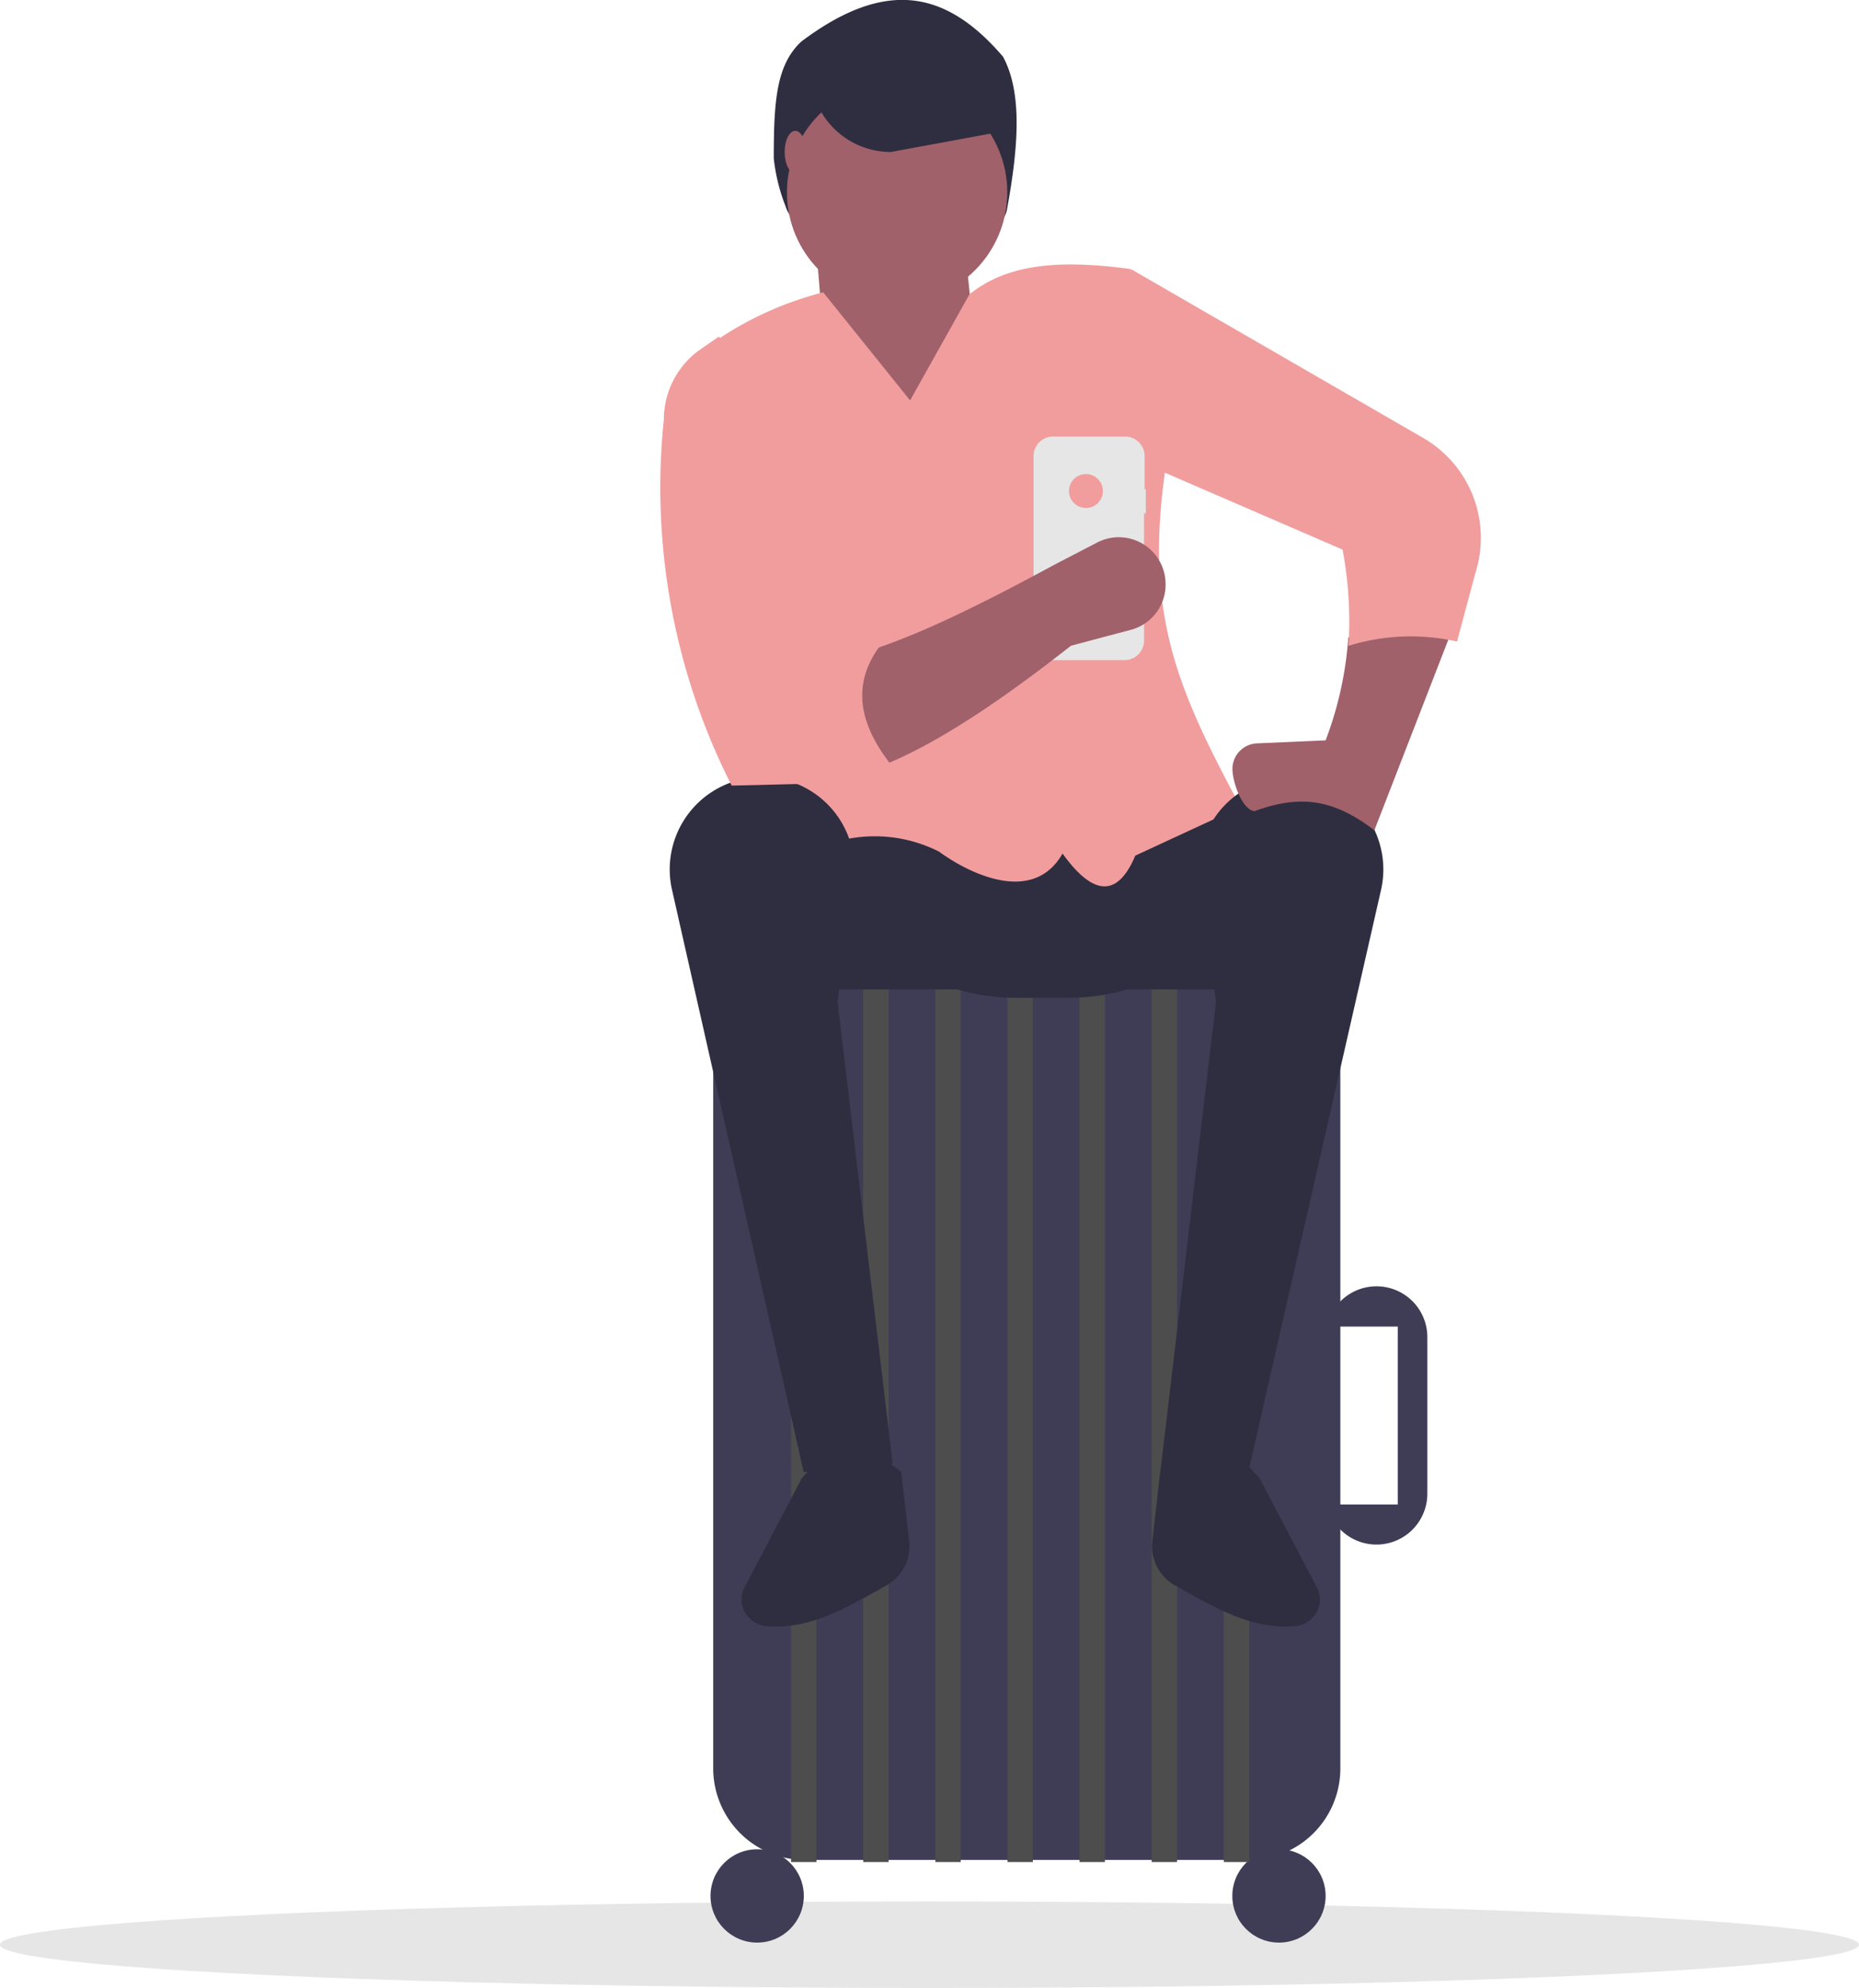
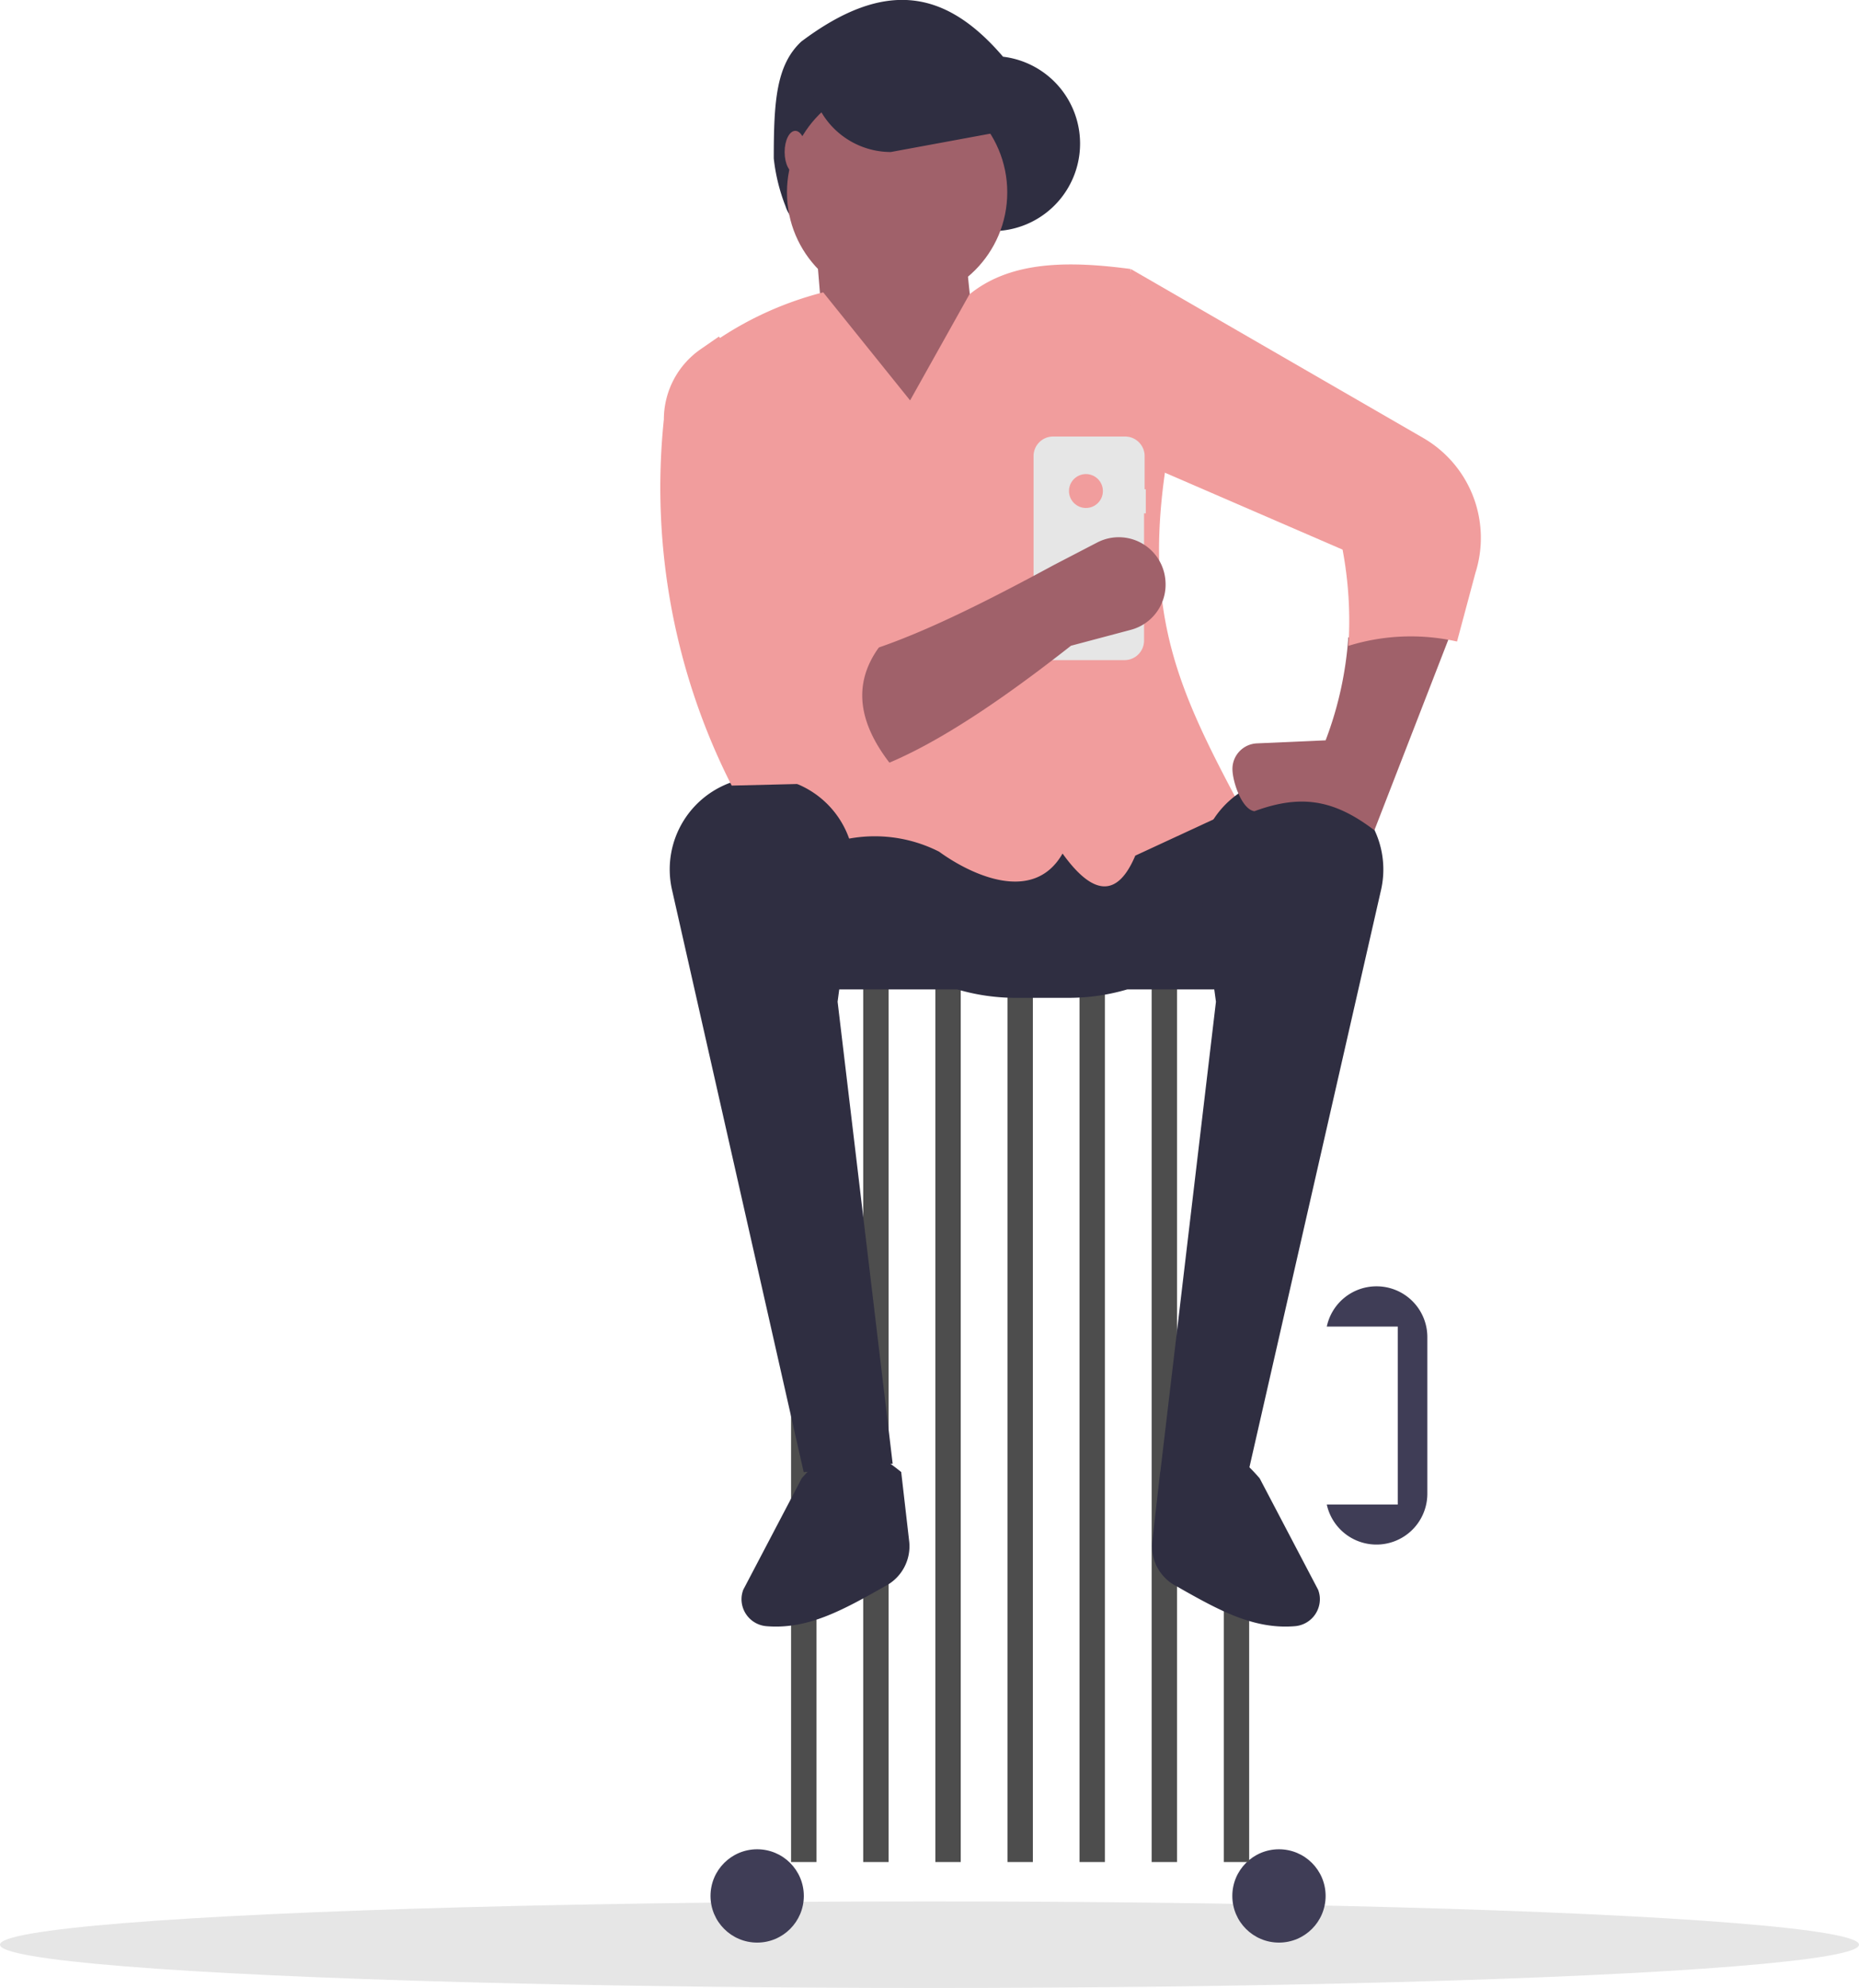
<svg xmlns="http://www.w3.org/2000/svg" id="Layer_1" data-name="Layer 1" viewBox="0 0 159 170">
  <defs>
    <style>.cls-1{fill:#e6e6e6;}.cls-2{fill:#3f3d56;}.cls-3{fill:#4d4d4d;}.cls-4{fill:#2f2e41;}.cls-5{fill:#a0616a;}.cls-6{fill:#f19d9d;}</style>
  </defs>
  <g id="Group_2630" data-name="Group 2630">
    <ellipse id="Ellipse_1292" data-name="Ellipse 1292" class="cls-1" cx="79.5" cy="166.3" rx="79.5" ry="3.7" />
    <path id="Path_6725" data-name="Path 6725" class="cls-2" d="M117.73,110a4.34,4.34,0,0,0-4.25,3.44h6.07v15.22h-6.07a4.35,4.35,0,0,0,8.6-.91V114.29A4.34,4.34,0,0,0,117.73,110Z" />
-     <path id="Path_6726" data-name="Path 6726" class="cls-2" d="M68.8,83.3A7.84,7.84,0,0,0,61,91.12v60.11a7.84,7.84,0,0,0,7.82,7.82h38a7.82,7.82,0,0,0,7.82-7.82V91.12a7.83,7.83,0,0,0-7.82-7.82Z" />
    <circle id="Ellipse_1293" data-name="Ellipse 1293" class="cls-2" cx="64.76" cy="162.13" r="3.99" />
    <circle id="Ellipse_1294" data-name="Ellipse 1294" class="cls-2" cx="109.39" cy="162.13" r="3.99" />
    <rect id="Rectangle_1108" data-name="Rectangle 1108" class="cls-3" x="67.66" y="82.76" width="2.17" height="76.47" />
    <rect id="Rectangle_1109" data-name="Rectangle 1109" class="cls-3" x="73.83" y="82.76" width="2.17" height="76.47" />
    <rect id="Rectangle_1110" data-name="Rectangle 1110" class="cls-3" x="80" y="82.76" width="2.17" height="76.47" />
    <rect id="Rectangle_1111" data-name="Rectangle 1111" class="cls-3" x="86.17" y="82.76" width="2.17" height="76.47" />
    <rect id="Rectangle_1112" data-name="Rectangle 1112" class="cls-3" x="92.33" y="82.76" width="2.17" height="76.47" />
    <rect id="Rectangle_1113" data-name="Rectangle 1113" class="cls-3" x="98.5" y="82.76" width="2.17" height="76.47" />
    <rect id="Rectangle_1114" data-name="Rectangle 1114" class="cls-3" x="104.67" y="82.76" width="2.17" height="76.47" />
    <path id="Path_6727" data-name="Path 6727" class="cls-4" d="M106.25,77a15.76,15.76,0,0,0,2.17-8H69.91a15.76,15.76,0,0,0,2.17,8H64.25a7.77,7.77,0,0,0,7.92,7.61h9.71a17.71,17.71,0,0,0,5,.72h4.53a17.76,17.76,0,0,0,5-.72h9.7A7.78,7.78,0,0,0,114.08,77Z" />
    <path id="Path_6728" data-name="Path 6728" class="cls-4" d="M77.77,131.87a3.84,3.84,0,0,1-2.12,3.8h0c-3.63,2.06-6.6,3.69-10.12,3.39a2.32,2.32,0,0,1-2.1-2.51,2.39,2.39,0,0,1,.14-.6l5-9.53c2.91-3.38,5-3.39,8.51-.54Z" />
    <path id="Path_6729" data-name="Path 6729" class="cls-4" d="M98.55,131.87a3.84,3.84,0,0,0,2.12,3.8h0c3.62,2.06,6.59,3.69,10.11,3.39a2.32,2.32,0,0,0,2.1-2.51,2.39,2.39,0,0,0-.14-.6l-5-9.53c-2.9-3.38-5-3.39-8.51-.54Z" />
-     <path id="Path_6730" data-name="Path 6730" class="cls-4" d="M84,19.71H70a3,3,0,0,1-2.82-2.09,15.93,15.93,0,0,1-1-4.07c0-4.89.21-8,2.36-10C75.73-1.85,80.91-.85,85.79,4.85c1.71,3.18,1.27,7.93.35,13A2.22,2.22,0,0,1,84,19.71Z" />
+     <path id="Path_6730" data-name="Path 6730" class="cls-4" d="M84,19.71H70a3,3,0,0,1-2.82-2.09,15.93,15.93,0,0,1-1-4.07c0-4.89.21-8,2.36-10C75.73-1.85,80.91-.85,85.79,4.85A2.22,2.22,0,0,1,84,19.71Z" />
    <circle id="Ellipse_1295" data-name="Ellipse 1295" class="cls-5" cx="76.73" cy="16.45" r="9.42" />
    <path id="Path_6731" data-name="Path 6731" class="cls-5" d="M84,35.29l-13,.36L69.84,21.52l12.69-.36Z" />
    <path id="Path_6732" data-name="Path 6732" class="cls-6" d="M106.1,69l-9,4.17c-1.51,3.58-3.59,3.48-6.22-.18-2.51,4.4-7.92,1.76-10.56-.16a12.15,12.15,0,0,0-11,0l-9.6-42.59A29,29,0,0,1,70.41,25l7.43,9.24,5.07-9.06C86.44,22.3,91.39,22.3,96.68,23l3.09,16.52C97.73,52.52,100.79,59.05,106.1,69Z" />
    <path id="Path_6733" data-name="Path 6733" class="cls-4" d="M76.35,125.17l-7.61.72L57.47,76.06a7.89,7.89,0,0,1,6-9.42,8.31,8.31,0,0,1,1.72-.19h0a7.9,7.9,0,0,1,7.89,7.9,7.13,7.13,0,0,1-.07,1L71.64,85.66Z" />
    <path id="Path_6734" data-name="Path 6734" class="cls-4" d="M99.24,125.89l7.61-.36,11.28-49.47a7.9,7.9,0,0,0-6-9.42,8.15,8.15,0,0,0-1.71-.19h0a7.9,7.9,0,0,0-7.89,7.9,7.13,7.13,0,0,0,.07,1L104,85.66Z" />
    <path id="Path_6735" data-name="Path 6735" class="cls-5" d="M124,54.38,117.55,71c-3.52-2.69-6.36-3.06-10.26-1.63-1.08-.15-1.88-2.53-1.88-3.62h0a2.19,2.19,0,0,1,2.08-2.18l5.89-.26a30.64,30.64,0,0,0,1.94-8.8A16.56,16.56,0,0,1,124,54.38Z" />
    <path id="Path_6736" data-name="Path 6736" class="cls-6" d="M124.62,54.86,126.19,49a9.87,9.87,0,0,0-4.45-11.54L96.71,23l-.36,16,18.48,8a32.92,32.92,0,0,1,.5,8.23A18,18,0,0,1,124.62,54.86Z" />
    <path id="Path_6737" data-name="Path 6737" class="cls-4" d="M86,11.19,76.19,13A6.9,6.9,0,0,1,69.3,6.12h17Z" />
    <ellipse id="Ellipse_1296" data-name="Ellipse 1296" class="cls-5" cx="68.02" cy="13" rx="0.91" ry="1.81" />
    <path id="Path_6738" data-name="Path 6738" class="cls-1" d="M98,41.84h-.1V39a1.67,1.67,0,0,0-1.67-1.67H90.07A1.67,1.67,0,0,0,88.4,39h0V54.78a1.67,1.67,0,0,0,1.67,1.67h6.11a1.67,1.67,0,0,0,1.67-1.67h0V43.9H98Z" />
    <circle id="Ellipse_1297" data-name="Ellipse 1297" class="cls-6" cx="92.88" cy="41.99" r="1.45" />
    <path id="Path_6739" data-name="Path 6739" class="cls-5" d="M91.6,55.22C84.15,61.07,76.67,66,71.12,66.64l-.9-10c5.33-.77,12.45-4.28,19.93-8.33l3.66-1.9a4,4,0,0,1,5.87,3.26h0a4,4,0,0,1-3,4.2Z" />
    <path id="Path_6740" data-name="Path 6740" class="cls-6" d="M77.44,66.82l-14.86.36a56.29,56.29,0,0,1-5.8-31.32,7.31,7.31,0,0,1,3.15-6l1.56-1.08c6.69,9.93,10.84,19.15,9.43,26.82l4.35-.37C72.45,59,73.76,62.9,77.44,66.82Z" />
  </g>
</svg>